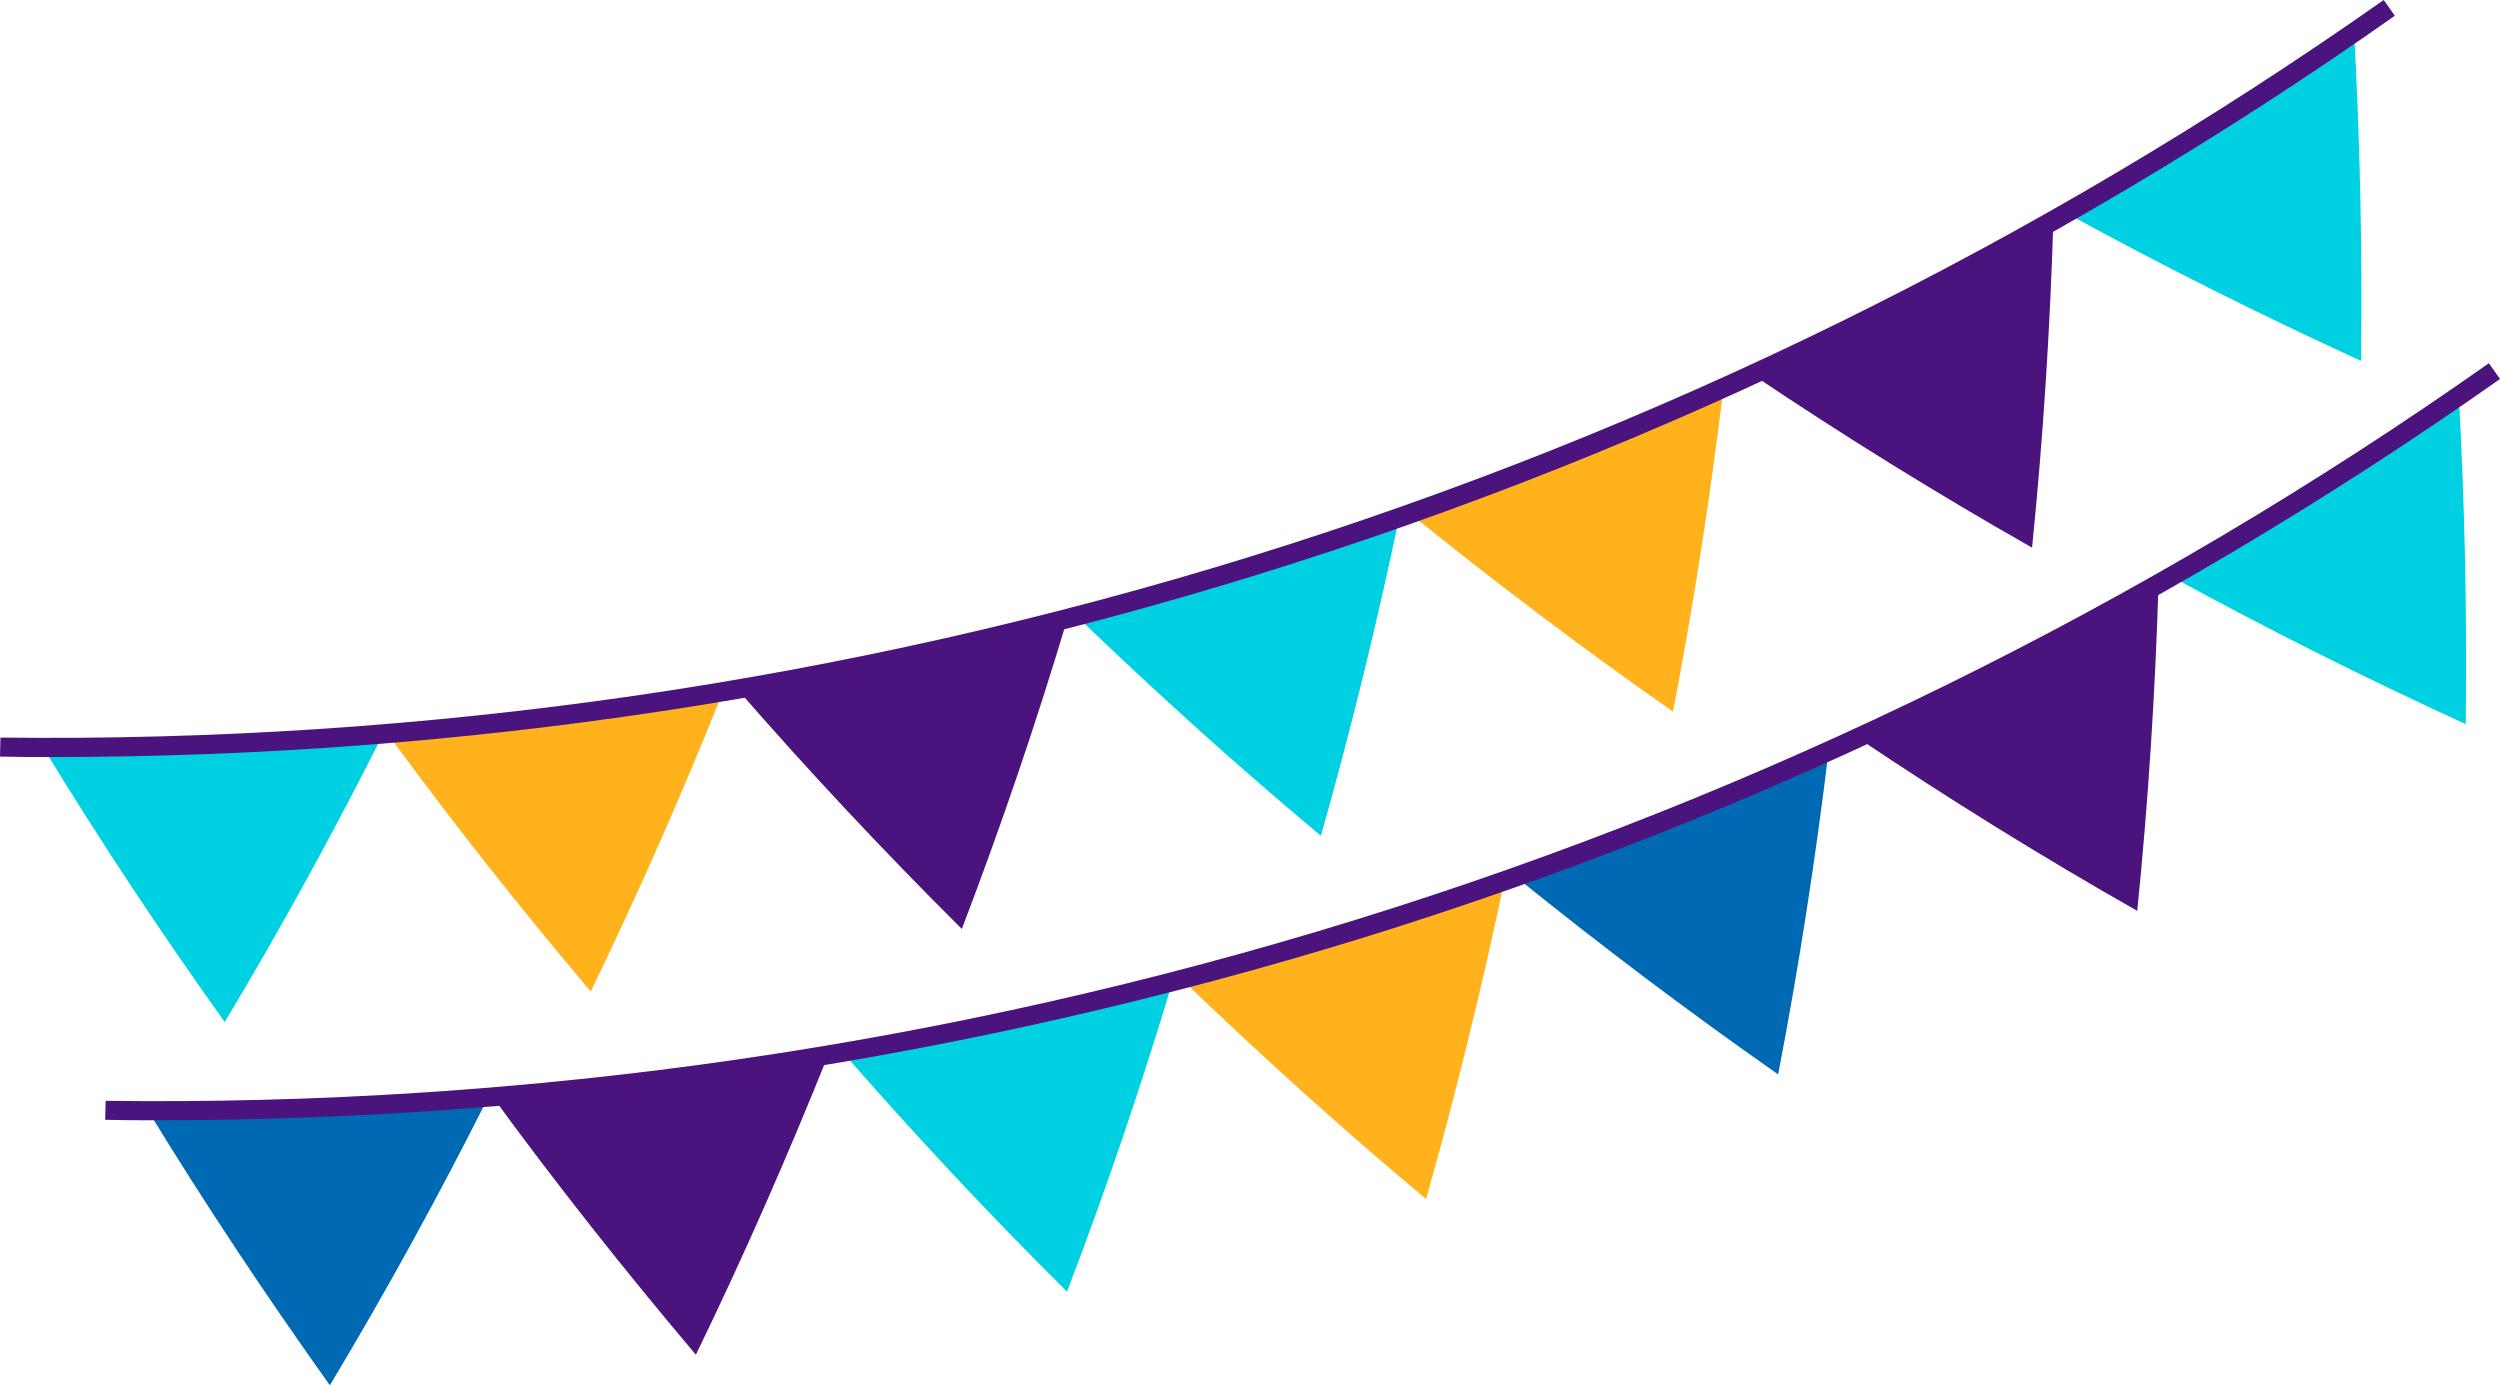
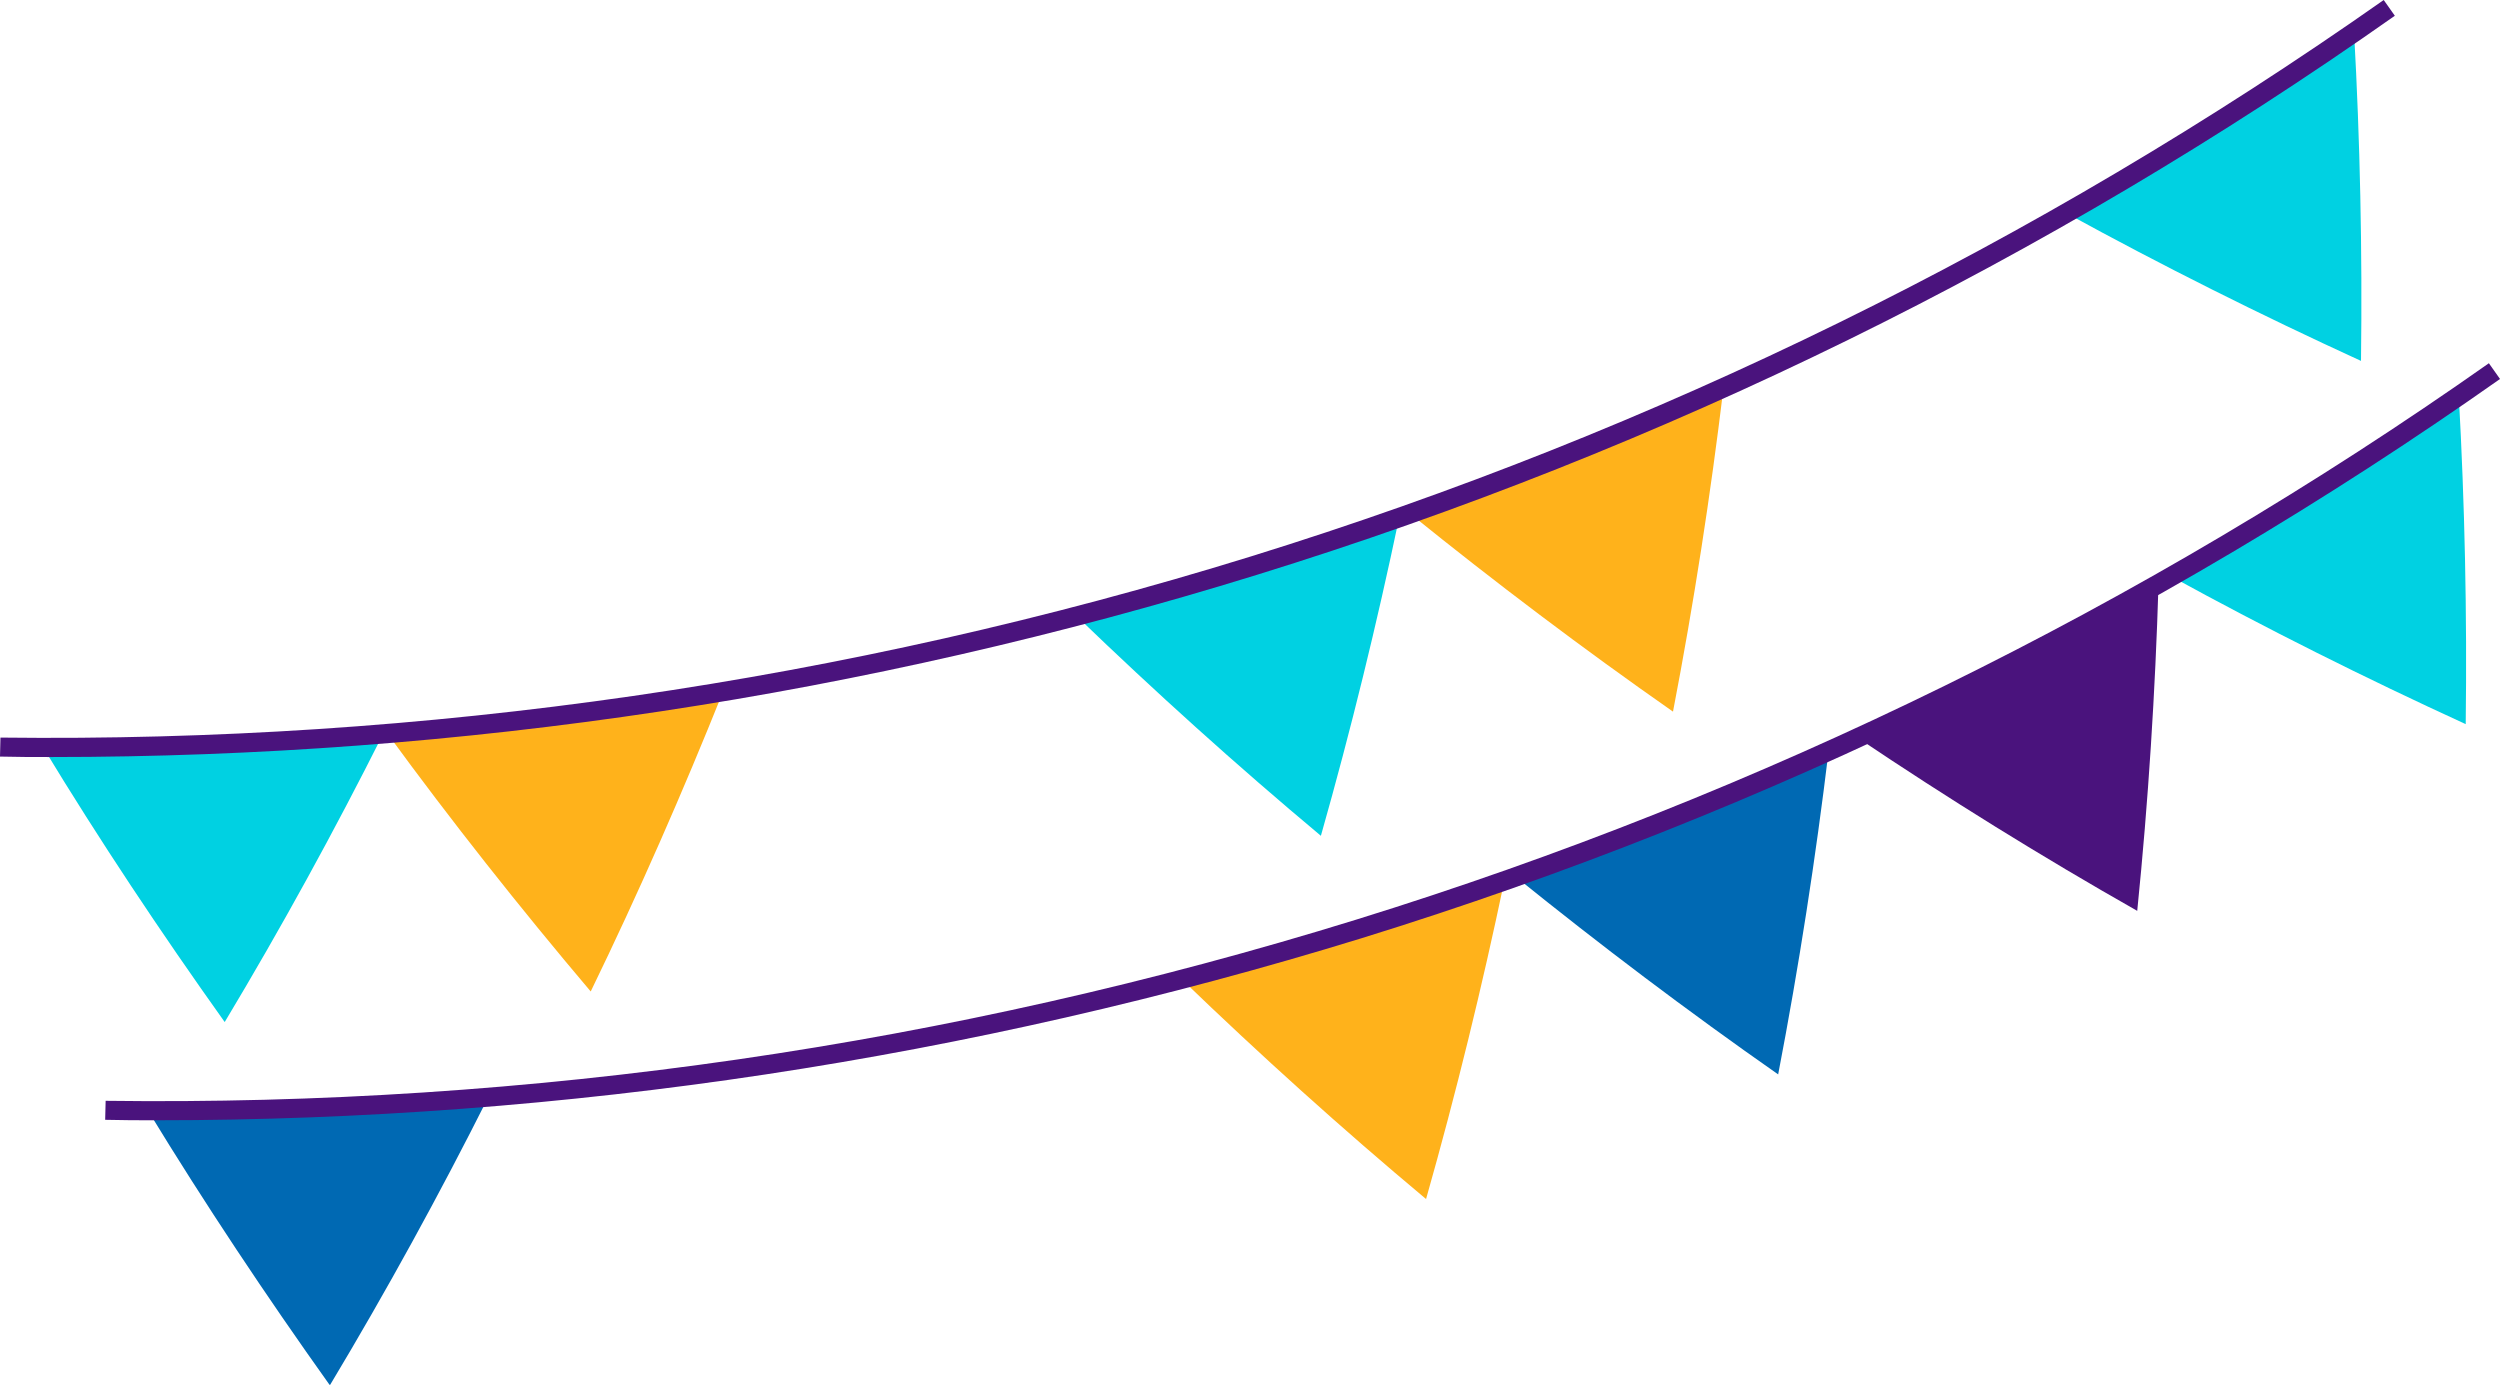
<svg xmlns="http://www.w3.org/2000/svg" version="1.1" id="Layer_1" x="0px" y="0px" viewBox="0 0 539.6 298.9" style="enable-background:new 0 0 539.6 298.9;" xml:space="preserve">
  <style type="text/css">
	.st0{fill:#4A137D;}
	.st1{fill:#00D1E2;}
	.st2{fill:#FFB21B;}
	.st3{fill:#0069B3;}
</style>
  <g>
    <g>
      <g>
-         <path class="st0" d="M178.8,227.6c-8.7,21.7-18.2,43.4-28.6,64.8c-15.4-18.2-30.1-36.8-43.9-55.7     C130.6,234.7,154.8,231.6,178.8,227.6z" />
-         <path class="st1" d="M253.1,211.8c-6.7,22.4-14.3,44.8-22.8,67c-16.9-16.8-33.1-34.1-48.5-51.8     C205.8,223,229.6,217.9,253.1,211.8z" />
        <path class="st0" d="M465.9,125.9c-0.7,23.4-2.2,47-4.6,70.7c-20.8-11.8-40.9-24.3-60.4-37.4C423,149,444.7,137.9,465.9,125.9z" />
        <path class="st1" d="M530.7,85.4c1.3,23.4,1.8,47.1,1.5,70.9c-21.8-10-43-20.6-63.6-31.9C489.8,112.3,510.5,99.3,530.7,85.4z" />
        <path class="st2" d="M324.7,190.1c-4.8,22.9-10.4,45.8-16.9,68.7c-18.3-15.3-35.9-31.2-52.7-47.4     C278.6,205.2,301.8,198.1,324.7,190.1z" />
        <path class="st3" d="M394.7,162c-2.8,23.2-6.4,46.5-10.9,69.9c-19.6-13.7-38.5-28-56.7-42.7C350,181.1,372.5,172,394.7,162z" />
-         <path class="st3" d="M105.4,236.8c-10.5,20.9-21.9,41.7-34.2,62.2c-13.9-19.5-27-39.2-39.2-59.2     C56.6,239.7,81.1,238.8,105.4,236.8z" />
+         <path class="st3" d="M105.4,236.8c-10.5,20.9-21.9,41.7-34.2,62.2c-13.9-19.5-27-39.2-39.2-59.2     C56.6,239.7,81.1,238.8,105.4,236.8" />
      </g>
      <path class="st0" d="M33.8,241.8c-3.7,0-7.4,0-11.1-0.1l0.1-4.1c91.6,1.2,182.4-12,269.9-39.1c87.5-27.1,169.8-67.5,244.5-120.1    l2.4,3.4c-75.1,52.9-157.8,93.5-245.7,120.7C209.5,228.5,122,241.8,33.8,241.8z" />
    </g>
    <g>
      <g>
        <path class="st2" d="M156.1,149.2c-8.7,21.7-18.2,43.4-28.6,64.8c-15.4-18.2-30.1-36.8-43.9-55.7     C107.9,156.3,132.1,153.3,156.1,149.2z" />
-         <path class="st0" d="M230.4,133.5c-6.7,22.4-14.3,44.8-22.8,67c-16.9-16.8-33.1-34.1-48.5-51.8     C183.1,144.6,206.9,139.5,230.4,133.5z" />
-         <path class="st0" d="M443.2,47.5c-0.7,23.4-2.2,47-4.6,70.7c-20.8-11.8-40.9-24.3-60.4-37.4C400.3,70.7,422,59.6,443.2,47.5z" />
        <path class="st1" d="M508.1,7c1.3,23.4,1.8,47.1,1.5,70.9c-21.8-10-43-20.6-63.6-31.9C467.1,33.9,487.9,20.9,508.1,7z" />
        <path class="st1" d="M302,111.7c-4.8,22.9-10.4,45.8-16.9,68.7c-18.3-15.3-35.9-31.2-52.7-47.4     C255.9,126.8,279.1,119.7,302,111.7z" />
        <path class="st2" d="M372,83.7c-2.8,23.2-6.4,46.5-10.9,69.9c-19.6-13.7-38.5-28-56.7-42.7C327.3,102.7,349.9,93.7,372,83.7z" />
        <path class="st1" d="M82.7,158.4c-10.5,20.9-21.9,41.7-34.2,62.2c-13.9-19.5-27-39.2-39.2-59.3C33.9,161.3,58.4,160.4,82.7,158.4     z" />
      </g>
      <path class="st0" d="M11.1,163.4c-3.7,0-7.4,0-11.1-0.1l0.1-4.1c91.6,1.1,182.4-12,269.9-39.1C357.4,93,439.7,52.6,514.5,0    l2.4,3.4c-75.1,52.9-157.8,93.5-245.7,120.7C186.8,150.2,99.4,163.4,11.1,163.4z" />
    </g>
  </g>
</svg>